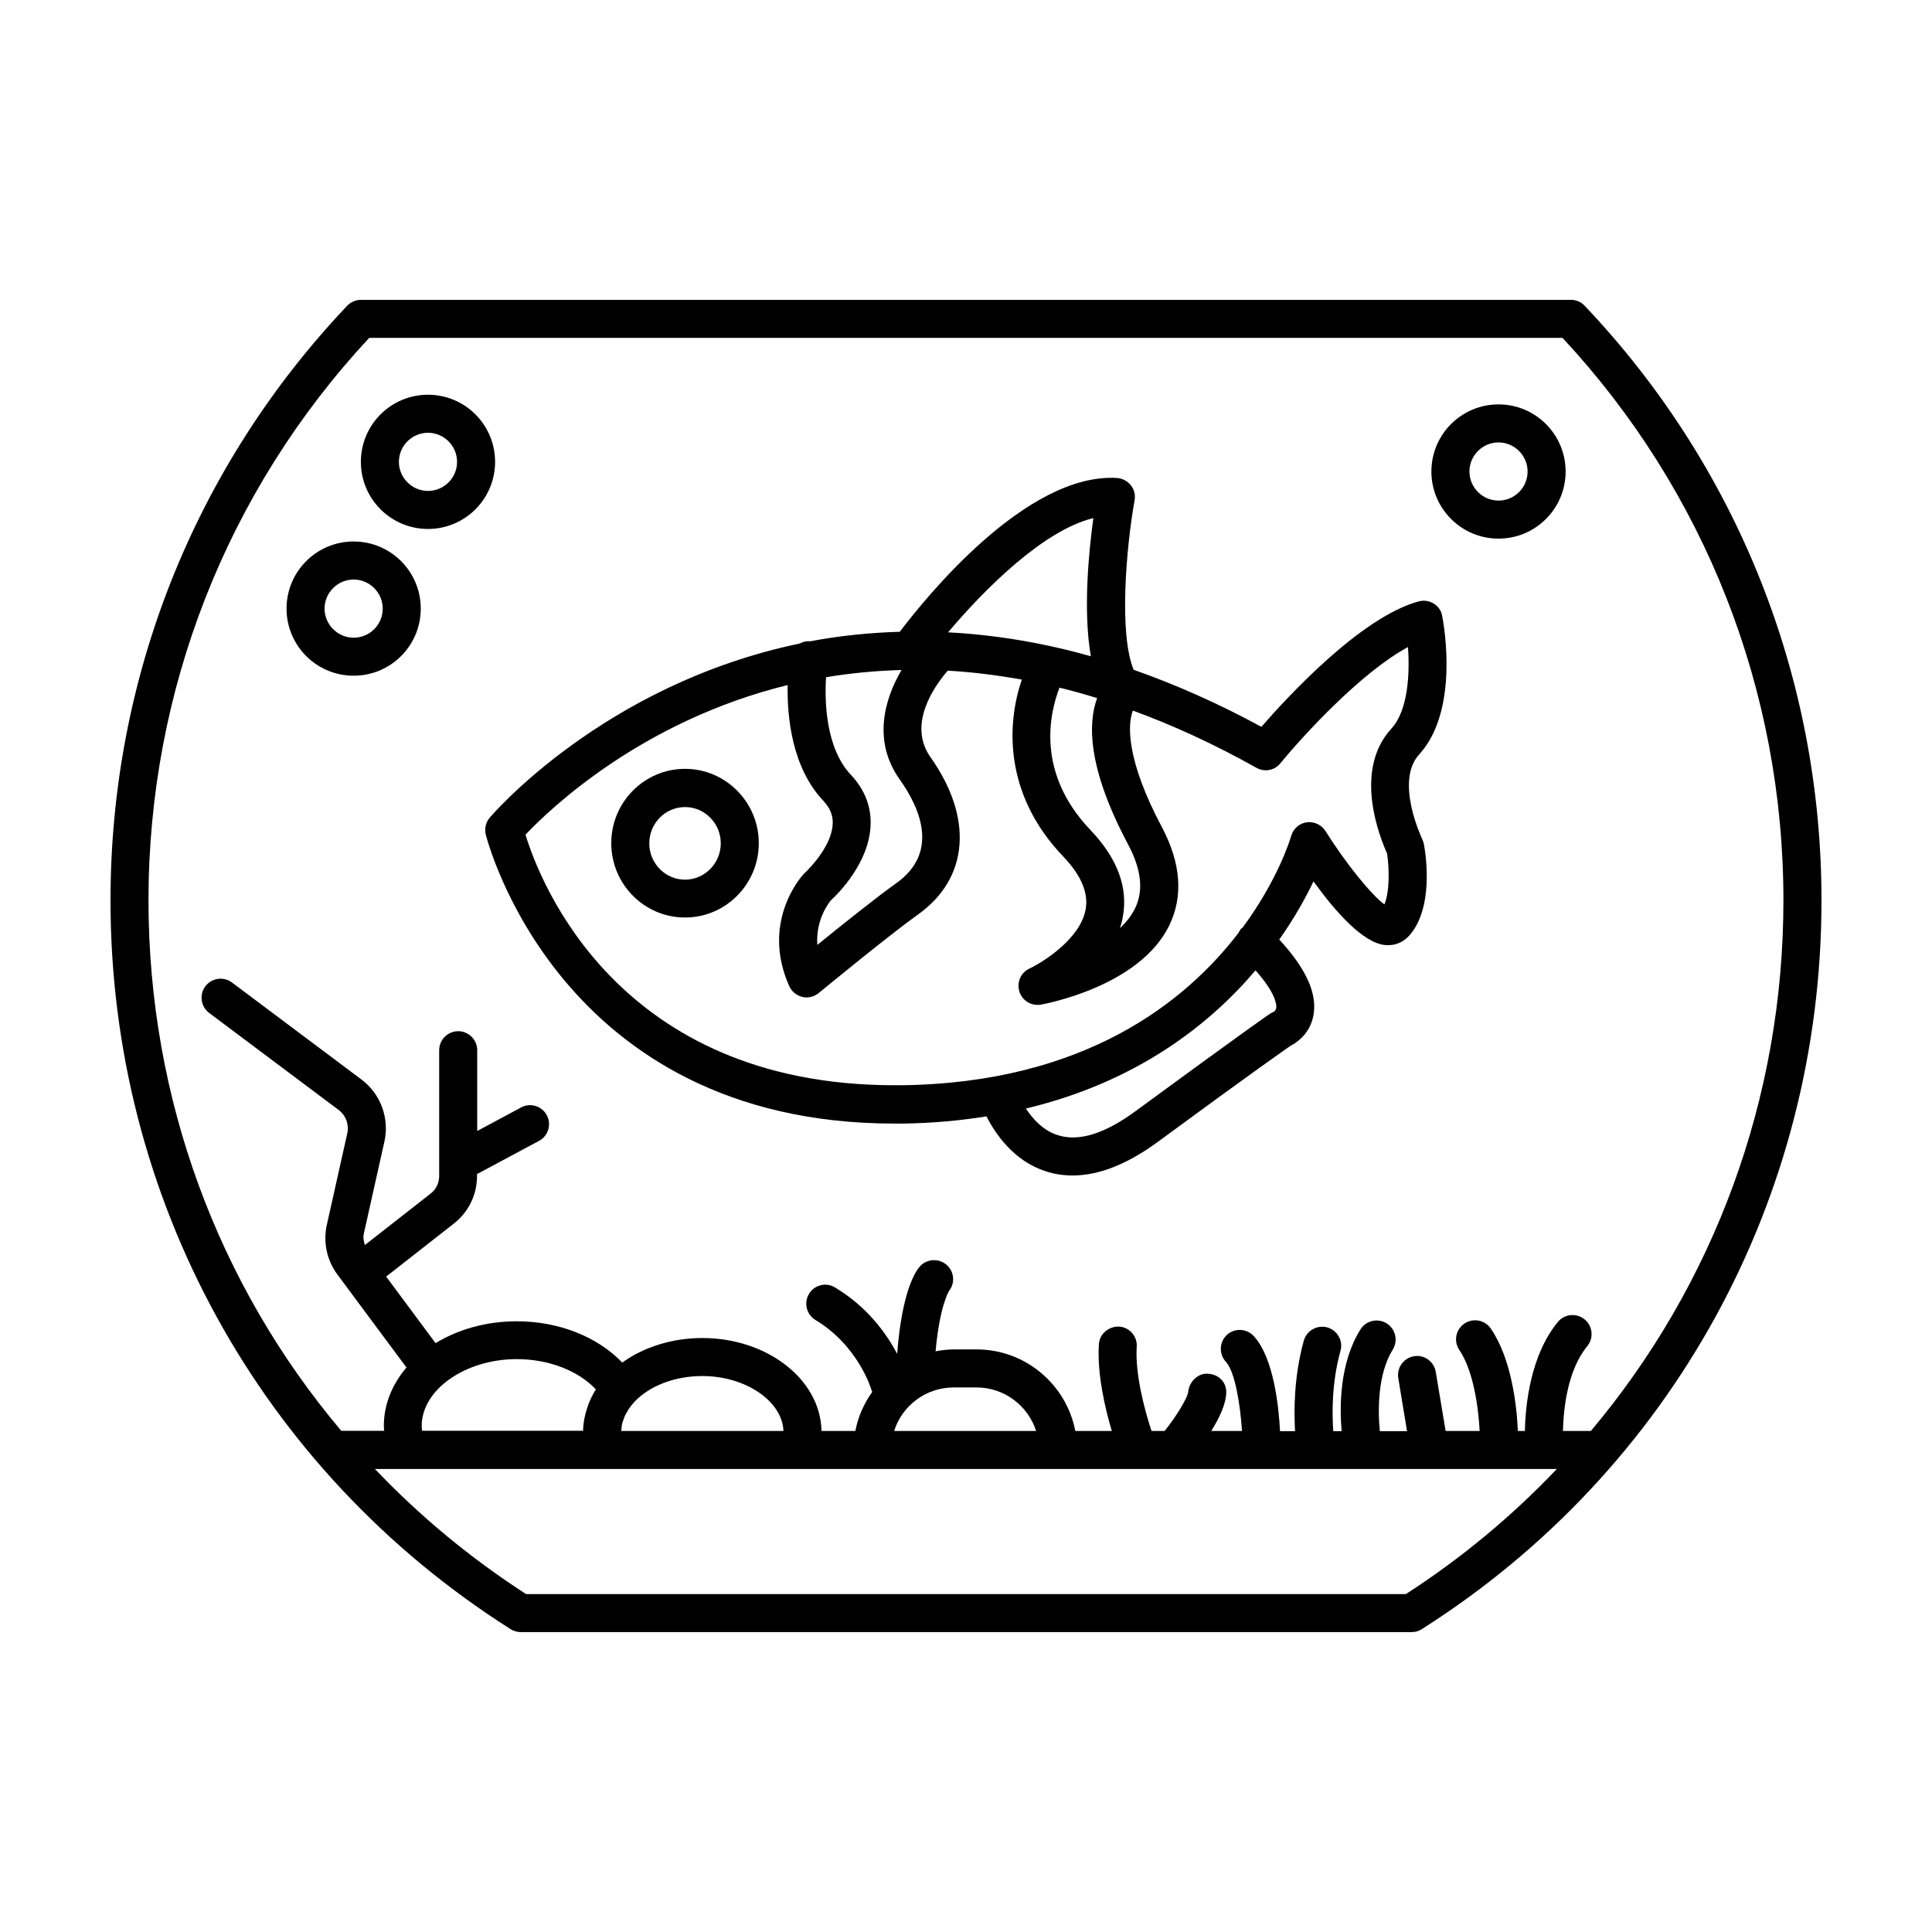
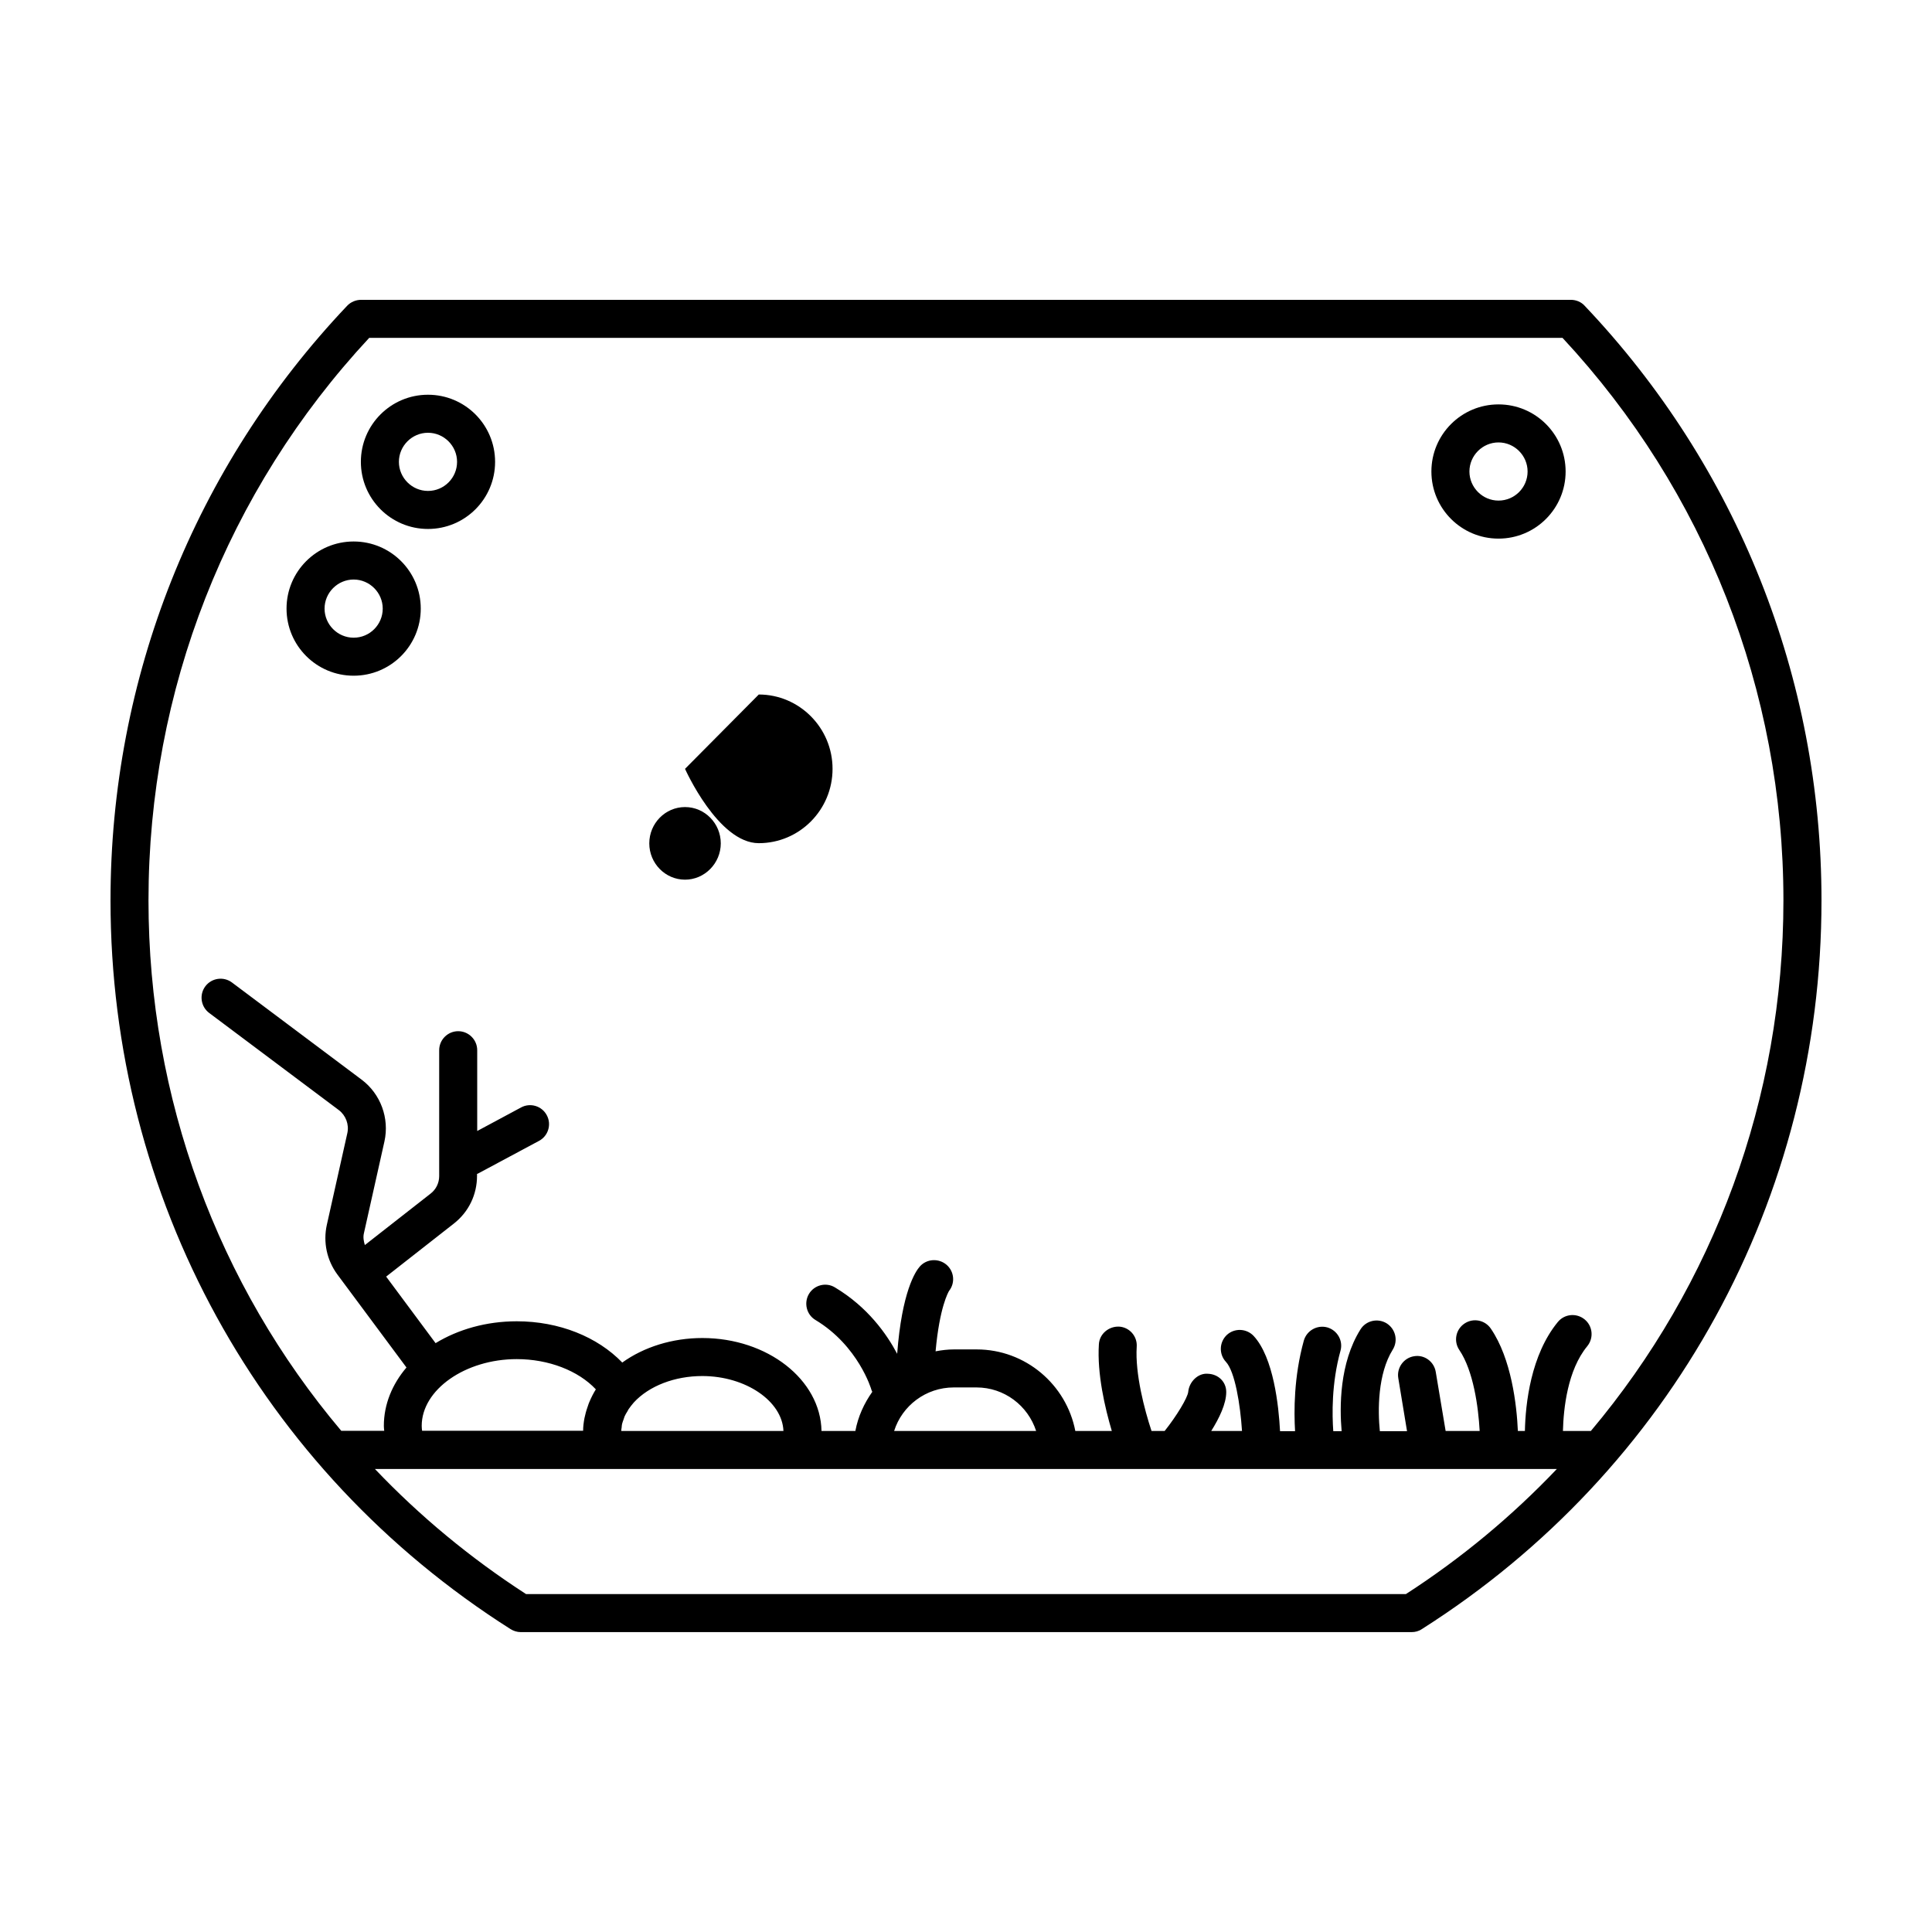
<svg xmlns="http://www.w3.org/2000/svg" fill="#000000" width="800px" height="800px" version="1.1" viewBox="144 144 512 512">
  <g>
    <path d="m560.31 223.46h-320.62c-1.359 0-2.719 0.555-3.68 1.562-40.457 42.672-62.723 98.645-62.723 157.59 0 78.797 39.598 150.99 106 193.11 0.805 0.504 1.762 0.805 2.719 0.805h236.09c0.957 0 1.914-0.25 2.719-0.805 66.305-42.066 105.9-114.26 105.9-193.11 0-58.945-22.27-114.92-62.773-157.59-0.906-1.008-2.266-1.562-3.625-1.562zm-43.734 342.99h-233.16c-14.812-9.574-28.215-20.707-40.055-33.152h313.22c-11.84 12.445-25.191 23.582-40.004 33.152zm-207.72-45.09c0.102-0.402 0.25-0.805 0.402-1.211 0.102-0.25 0.152-0.504 0.25-0.754 0.203-0.453 0.453-0.906 0.754-1.359 0.102-0.203 0.203-0.352 0.301-0.555 0.402-0.605 0.906-1.211 1.41-1.812 4.031-4.383 10.832-7.004 18.137-7.004 11.488 0 21.211 6.648 21.512 14.559h-42.977c0-0.301 0.051-0.656 0.102-0.957 0.008-0.301 0.059-0.605 0.109-0.906zm-8.613-5.945c-0.152 0.301-0.25 0.605-0.352 0.906-0.301 0.855-0.605 1.762-0.805 2.672-0.051 0.301-0.152 0.605-0.203 0.855-0.203 1.109-0.352 2.215-0.352 3.324h-42.672c-0.051-0.402-0.102-0.805-0.102-1.309 0-9.574 11.539-17.684 25.191-17.684 8.465 0 16.324 3.074 20.957 8.012-0.66 1.055-1.211 2.164-1.664 3.223zm96.527-3.731h5.996c7.406 0 13.652 4.836 15.82 11.539h-37.633c2.113-6.699 8.41-11.539 15.816-11.539zm168.83 11.539h-7.406c0.152-5.945 1.211-16.121 6.449-22.469 1.762-2.168 1.461-5.34-0.707-7.106-2.168-1.762-5.34-1.461-7.106 0.707-7.152 8.715-8.566 21.613-8.715 28.867h-1.863c-0.301-6.902-1.715-19.145-7.152-27.105-1.562-2.316-4.684-2.922-7.004-1.359-2.316 1.562-2.922 4.684-1.359 7.004 3.727 5.492 5.039 15.062 5.391 21.461h-9.02l-2.621-15.668c-0.453-2.719-3.023-4.637-5.793-4.133-2.719 0.453-4.586 3.074-4.133 5.793l2.316 14.055h-7.203c-0.555-5.441-0.605-15.164 3.426-21.613 1.461-2.367 0.754-5.441-1.613-6.953-2.367-1.461-5.492-0.754-6.953 1.613-5.594 8.918-5.543 20.605-4.988 26.953h-2.215c-0.301-4.231-0.504-12.594 1.914-21.312 0.754-2.672-0.855-5.441-3.527-6.195-2.672-0.707-5.441 0.855-6.195 3.527-2.672 9.672-2.621 18.793-2.316 23.98h-3.981c-0.352-6.699-1.715-19.547-7.004-25.242-1.914-2.016-5.09-2.117-7.106-0.25-2.016 1.914-2.117 5.09-0.25 7.106 2.418 2.57 3.828 11.387 4.281 18.34h-8.16c2.117-3.375 3.981-7.203 3.981-10.328 0-2.719-2.117-4.734-4.836-4.836-2.621-0.25-4.988 2.117-5.238 4.785-0.152 1.562-3.074 6.398-6.246 10.379h-3.477c-1.863-5.594-4.383-15.164-3.93-22.32 0.203-2.769-1.914-5.188-4.684-5.34-2.719-0.102-5.188 1.914-5.34 4.684-0.504 7.809 1.613 16.879 3.426 22.973h-9.672c-2.367-12.293-13.199-21.613-26.148-21.613h-5.996c-1.664 0-3.324 0.203-4.887 0.504 1.059-11.738 3.375-15.668 3.578-16.02 1.664-2.117 1.359-5.141-0.656-6.902-2.117-1.812-5.289-1.613-7.106 0.453-1.16 1.309-4.734 6.648-5.996 23.125-2.769-5.238-7.809-12.395-16.473-17.582-2.367-1.461-5.492-0.656-6.902 1.715-1.41 2.367-0.656 5.492 1.715 6.902 11.387 6.852 14.812 18.34 14.863 18.59 0.051 0.152 0.152 0.301 0.203 0.453-2.168 3.074-3.777 6.551-4.484 10.379h-8.973c-0.25-13.602-14.309-24.637-31.59-24.637-7.91 0-15.469 2.367-21.211 6.5-6.551-6.801-16.727-10.934-27.961-10.934-8.113 0-15.566 2.168-21.512 5.793l-13.098-17.633 17.938-14.055c3.93-3.074 6.144-7.656 6.144-12.645v-0.504c0.051-0.051 0.152-0.051 0.25-0.102l16.172-8.664c2.469-1.309 3.375-4.383 2.066-6.801-1.309-2.469-4.383-3.375-6.801-2.066l-11.637 6.246v-21.41c0-2.769-2.266-5.039-5.039-5.039-2.769 0-5.039 2.266-5.039 5.039v33.352c0 1.863-0.855 3.578-2.316 4.684l-17.383 13.602c-0.301-1.008-0.504-2.066-0.25-3.125l5.441-24.336c1.359-6.144-1.008-12.594-6.047-16.375l-34.359-25.746c-2.215-1.664-5.391-1.211-7.055 1.008-1.664 2.215-1.211 5.391 1.008 7.055l34.359 25.746c1.863 1.41 2.769 3.828 2.266 6.098l-5.441 24.336c-1.008 4.586 0 9.32 2.769 13.098l18.34 24.688c-3.777 4.434-5.996 9.773-5.996 15.469 0 0.453 0.051 0.855 0.102 1.309h-11.387c-32.645-38.691-51.086-88.066-51.086-140.56 0-55.621 20.758-108.52 58.492-149.08h316.24c37.785 40.609 58.543 93.457 58.543 149.08 0 52.496-18.441 101.87-51.035 140.61z" />
    <path d="m237.72 287.5c-9.824 0-17.785 7.961-17.785 17.785s7.961 17.785 17.785 17.785c9.824 0 17.785-7.961 17.785-17.785s-7.961-17.785-17.785-17.785zm0 25.496c-4.231 0-7.707-3.477-7.707-7.707 0-4.231 3.477-7.707 7.707-7.707 4.231 0 7.707 3.477 7.707 7.707 0 4.231-3.426 7.707-7.707 7.707z" />
    <path d="m257.42 248.61c-9.824 0-17.785 7.961-17.785 17.785s7.961 17.785 17.785 17.785 17.785-7.961 17.785-17.785c-0.004-9.828-7.961-17.785-17.785-17.785zm0 25.492c-4.231 0-7.707-3.477-7.707-7.707s3.477-7.707 7.707-7.707 7.707 3.477 7.707 7.707-3.426 7.707-7.707 7.707z" />
    <path d="m541.12 251.17c-9.824 0-17.785 7.961-17.785 17.785s7.961 17.785 17.785 17.785c9.824 0 17.785-7.961 17.785-17.785-0.004-9.824-7.961-17.785-17.785-17.785zm0 25.492c-4.231 0-7.707-3.477-7.707-7.707s3.477-7.707 7.707-7.707c4.231 0 7.707 3.477 7.707 7.707 0 4.234-3.426 7.707-7.707 7.707z" />
-     <path d="m523.98 303.97c-1.211-0.754-2.621-0.957-3.981-0.605-15.266 4.133-34.613 25.09-41.715 33.25-11.688-6.348-22.973-11.285-33.855-15.113-3.93-9.523-2.016-32.195 0.25-44.941 0.25-1.41-0.102-2.871-1.008-3.981s-2.215-1.812-3.68-1.914c-24.031-1.41-50.785 31.84-57.535 40.758-8.312 0.25-16.273 1.109-23.73 2.519-1.008-0.102-1.965 0.152-2.82 0.605-52.043 10.832-81.719 45.645-82.172 46.199-1.008 1.211-1.359 2.82-1.008 4.383 0.203 0.754 19.094 76.629 108.32 76.629h2.117c7.961-0.102 15.367-0.805 22.27-1.914 2.316 4.586 7.203 11.84 15.719 14.559 2.266 0.754 4.637 1.109 7.106 1.109 6.953 0 14.461-2.973 22.52-8.867 25.695-18.895 33.703-24.434 35.215-25.492 1.562-0.805 5.09-3.074 6.047-7.91 1.16-5.793-1.812-12.445-9.02-20.254 4.082-5.793 7.055-11.184 9.07-15.418 5.742 7.961 13.148 16.375 19.043 16.879 2.469 0.203 4.637-0.656 6.297-2.469 6.602-7.356 4.434-21.461 3.93-24.234-0.102-0.453-0.25-0.957-0.453-1.359-0.051-0.152-7.356-15.316-0.805-22.469 10.578-11.539 6.602-34.109 6.098-36.625-0.203-1.41-1.059-2.617-2.219-3.324zm-81.012 63.832c3.527 6.648 4.133 12.242 1.812 16.977-0.957 1.914-2.316 3.629-3.981 5.188 0.301-0.957 0.605-1.914 0.754-2.973 1.461-7.758-1.41-15.516-8.566-23.023-14.508-15.215-10.832-30.934-8.211-37.734 3.273 0.805 6.602 1.715 9.977 2.769-2.414 6.555-2.668 18.344 8.215 38.797zm-9.219-86.504c-1.211 8.867-2.769 24.637-0.656 36.625-3.375-0.957-6.699-1.812-9.977-2.519-0.203-0.051-0.402-0.102-0.656-0.152-9.473-2.066-18.539-3.223-27.207-3.68 9.527-11.281 25.195-27.051 38.496-30.273zm-64.234 68.066c-6.75-7.152-7.004-19.648-6.602-25.895 6.348-1.059 13.047-1.715 20-1.914-4.734 8.062-7.559 19.043-0.504 28.969 5.793 8.16 10.277 19.547-0.855 27.508-5.441 3.879-14.812 11.387-20.957 16.375-0.453-6.602 2.922-10.984 3.629-11.84 1.812-1.664 10.078-9.824 10.48-19.801 0.25-4.941-1.566-9.574-5.191-13.402zm112.7 61.766c-0.102 0.605-0.504 0.906-0.555 0.957-0.352 0.152-0.656 0.301-1.008 0.504-0.25 0.152-6.5 4.434-35.82 25.945-8.113 5.945-14.965 8.062-20.504 6.297-3.93-1.258-6.648-4.332-8.465-7.055 29.32-7.004 48.668-22.219 60.859-36.625 5.594 6.297 5.594 9.32 5.492 9.977zm30.531-74.059c-10.328 11.234-2.922 29.172-1.16 33.102 0.605 4.031 0.707 10.125-0.707 13.504-3.477-2.57-10.176-10.781-15.617-19.445-1.059-1.664-3.023-2.57-4.938-2.316-1.965 0.25-3.578 1.664-4.133 3.578-0.301 1.059-3.629 11.84-12.898 24.336-0.102 0.102-0.203 0.102-0.301 0.203-0.352 0.352-0.555 0.754-0.754 1.16-14.055 18.34-40.758 39.75-89.176 40.406h-2.016c-73.203 0-93.961-53.855-97.789-66.402 6.449-6.801 30.73-30.129 69.477-39.648-0.152 8.363 1.059 21.766 9.473 30.684 1.762 1.914 2.57 3.828 2.469 6.098-0.203 5.391-5.391 11.184-7.707 13.301-0.453 0.504-11.438 12.543-3.828 29.676 0.656 1.461 1.914 2.469 3.426 2.871 0.402 0.102 0.754 0.152 1.16 0.152 1.16 0 2.266-0.402 3.223-1.16 0.203-0.152 18.289-15.062 26.449-20.906 13.352-9.574 14.559-25.492 3.223-41.562-6.246-8.766 1.059-18.941 4.535-22.973 6.297 0.352 12.848 1.16 19.648 2.367-3.981 11.488-4.938 30.277 10.934 46.855 4.785 4.988 6.801 9.773 5.945 14.156-1.461 7.707-11.234 13.855-14.863 15.566-2.316 1.059-3.426 3.68-2.672 6.098 0.656 2.117 2.621 3.527 4.785 3.527 0.301 0 0.555 0 0.855-0.051 1.059-0.203 26.098-4.734 34.059-20.957 3.777-7.758 3.125-16.574-1.965-26.148-9.422-17.734-9.117-27.156-7.656-30.832 10.48 3.828 21.41 8.816 32.746 15.164 2.117 1.211 4.836 0.707 6.348-1.211 5.691-6.953 21.312-24.082 33.805-30.781 0.508 6.926 0.055 16.75-4.379 21.59z" />
-     <path d="m325.54 347.75c-10.781 0-19.547 8.816-19.547 19.699s8.766 19.699 19.547 19.699 19.547-8.816 19.547-19.699-8.816-19.699-19.547-19.699zm0 29.371c-5.238 0-9.473-4.332-9.473-9.621 0-5.289 4.231-9.621 9.473-9.621 5.238 0 9.473 4.332 9.473 9.621 0 5.289-4.281 9.621-9.473 9.621z" />
+     <path d="m325.54 347.75s8.766 19.699 19.547 19.699 19.547-8.816 19.547-19.699-8.816-19.699-19.547-19.699zm0 29.371c-5.238 0-9.473-4.332-9.473-9.621 0-5.289 4.231-9.621 9.473-9.621 5.238 0 9.473 4.332 9.473 9.621 0 5.289-4.281 9.621-9.473 9.621z" />
  </g>
</svg>